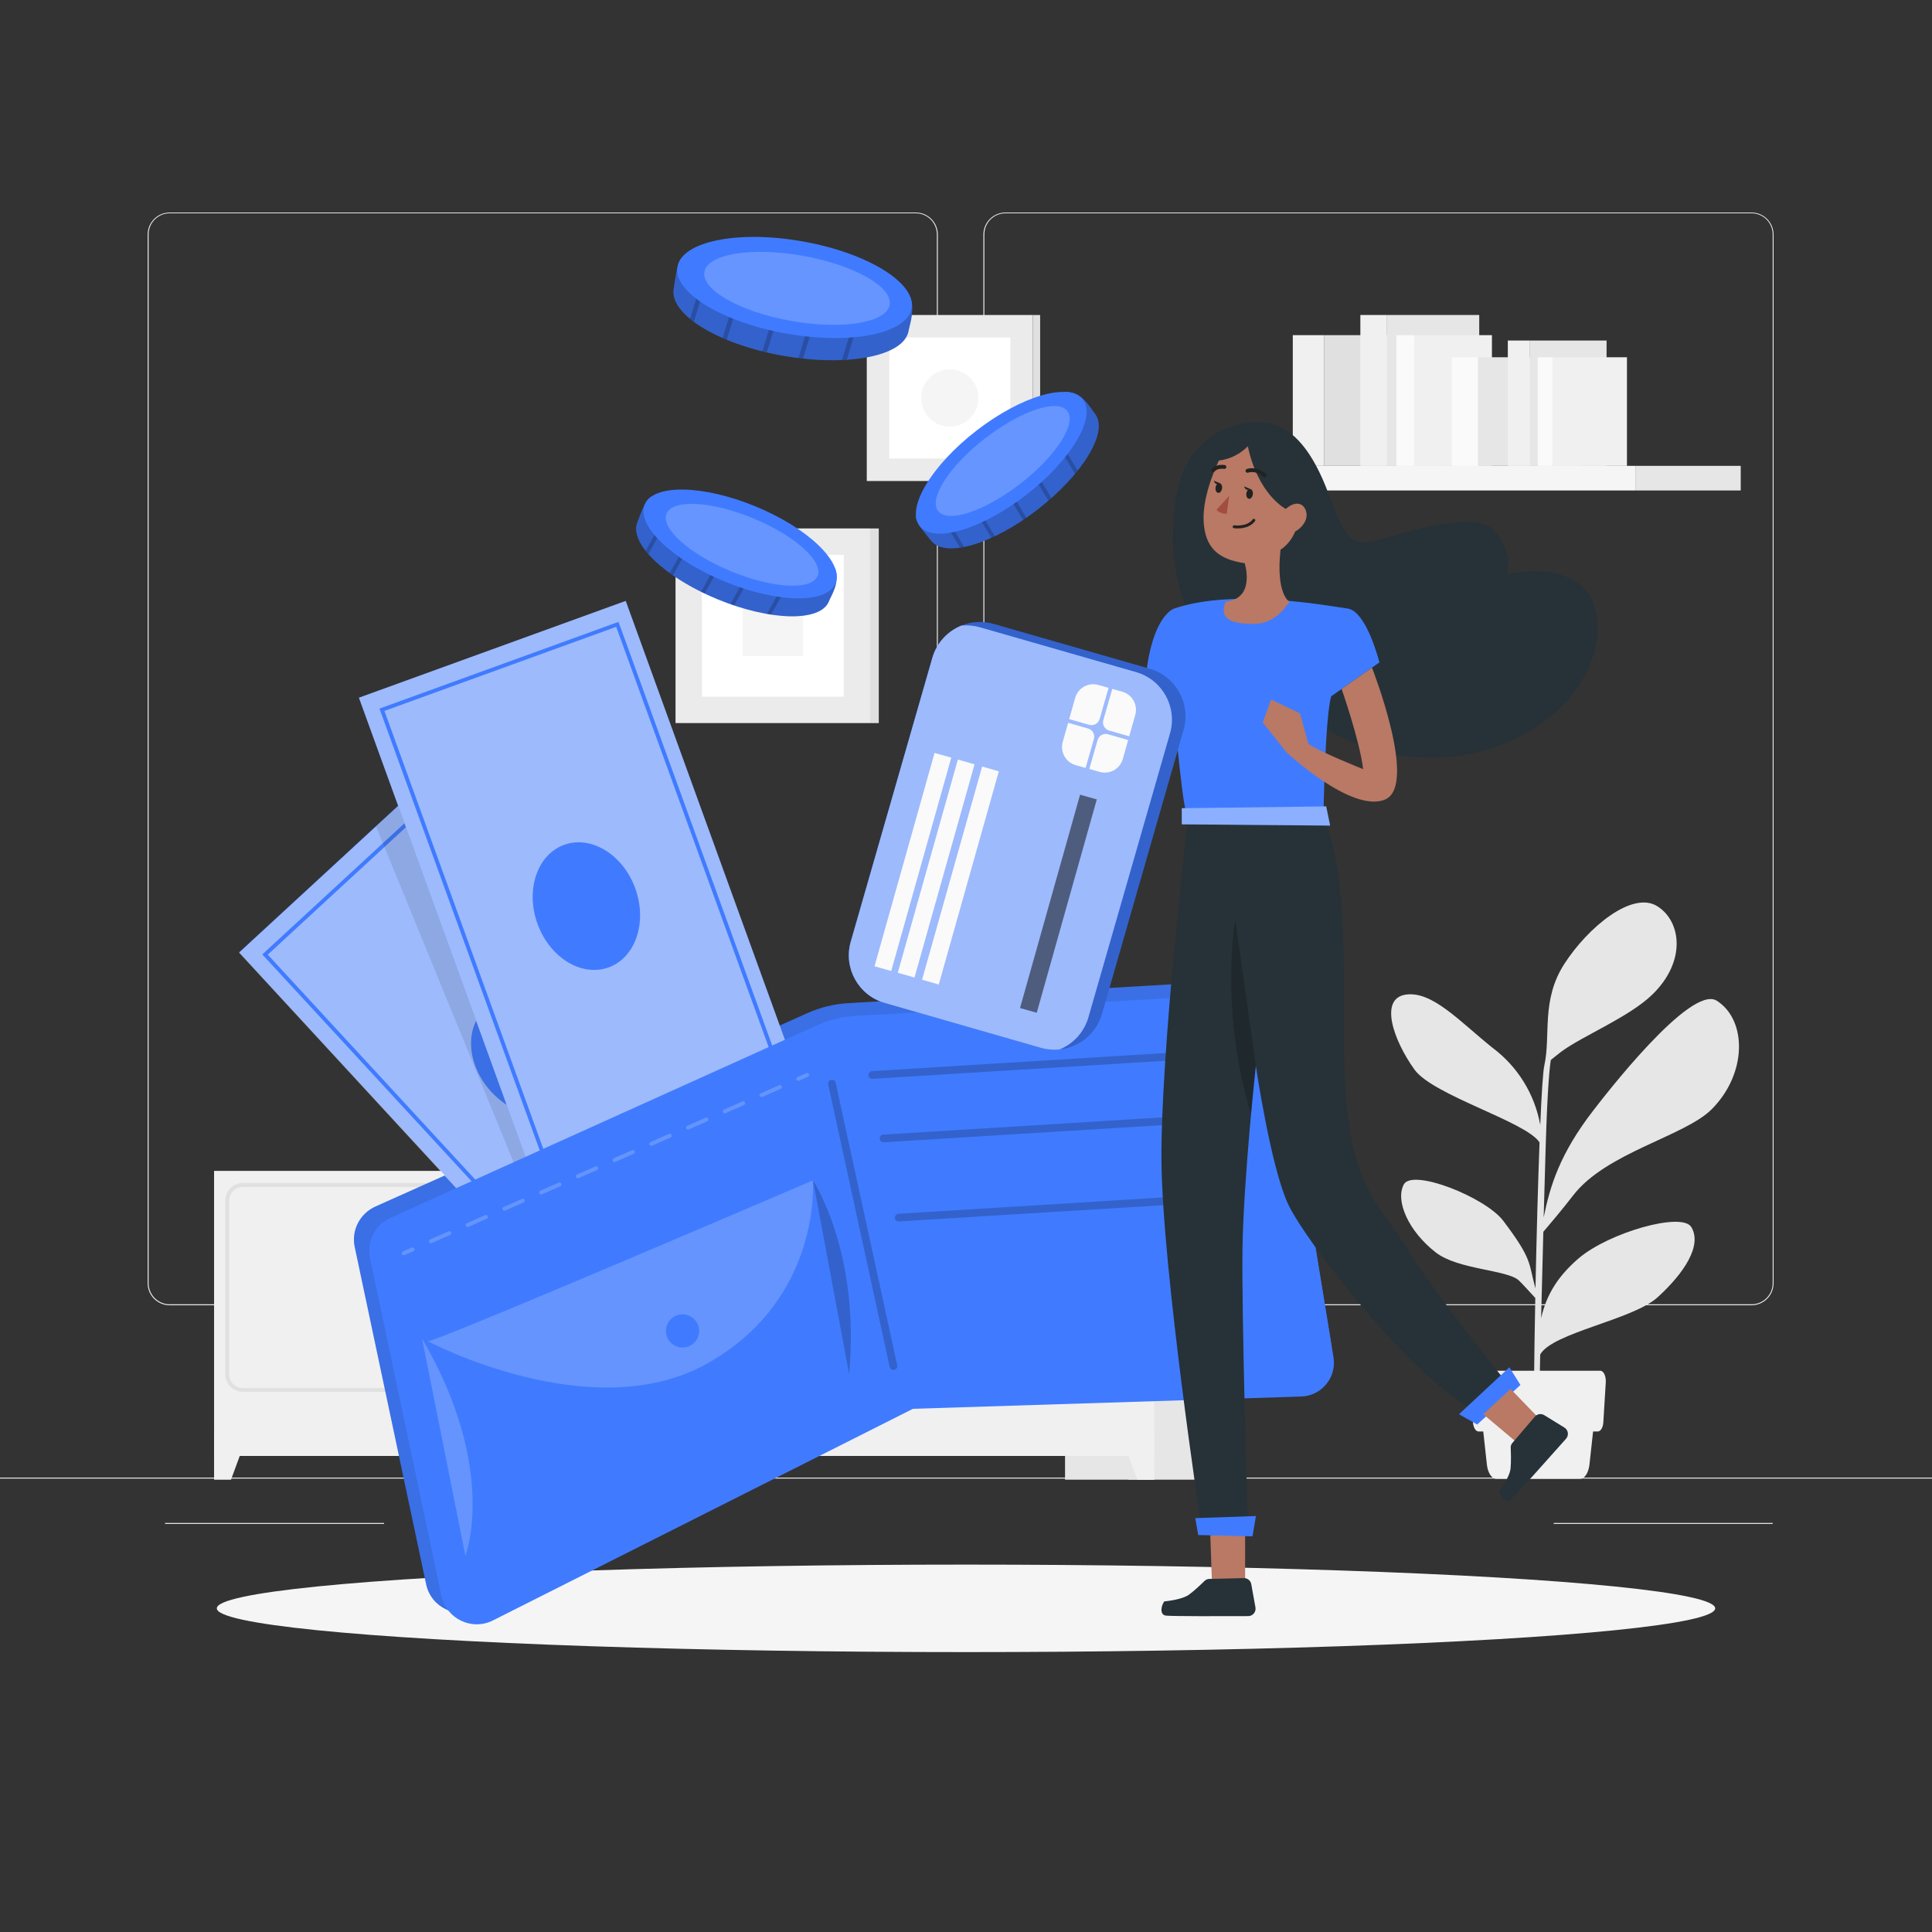
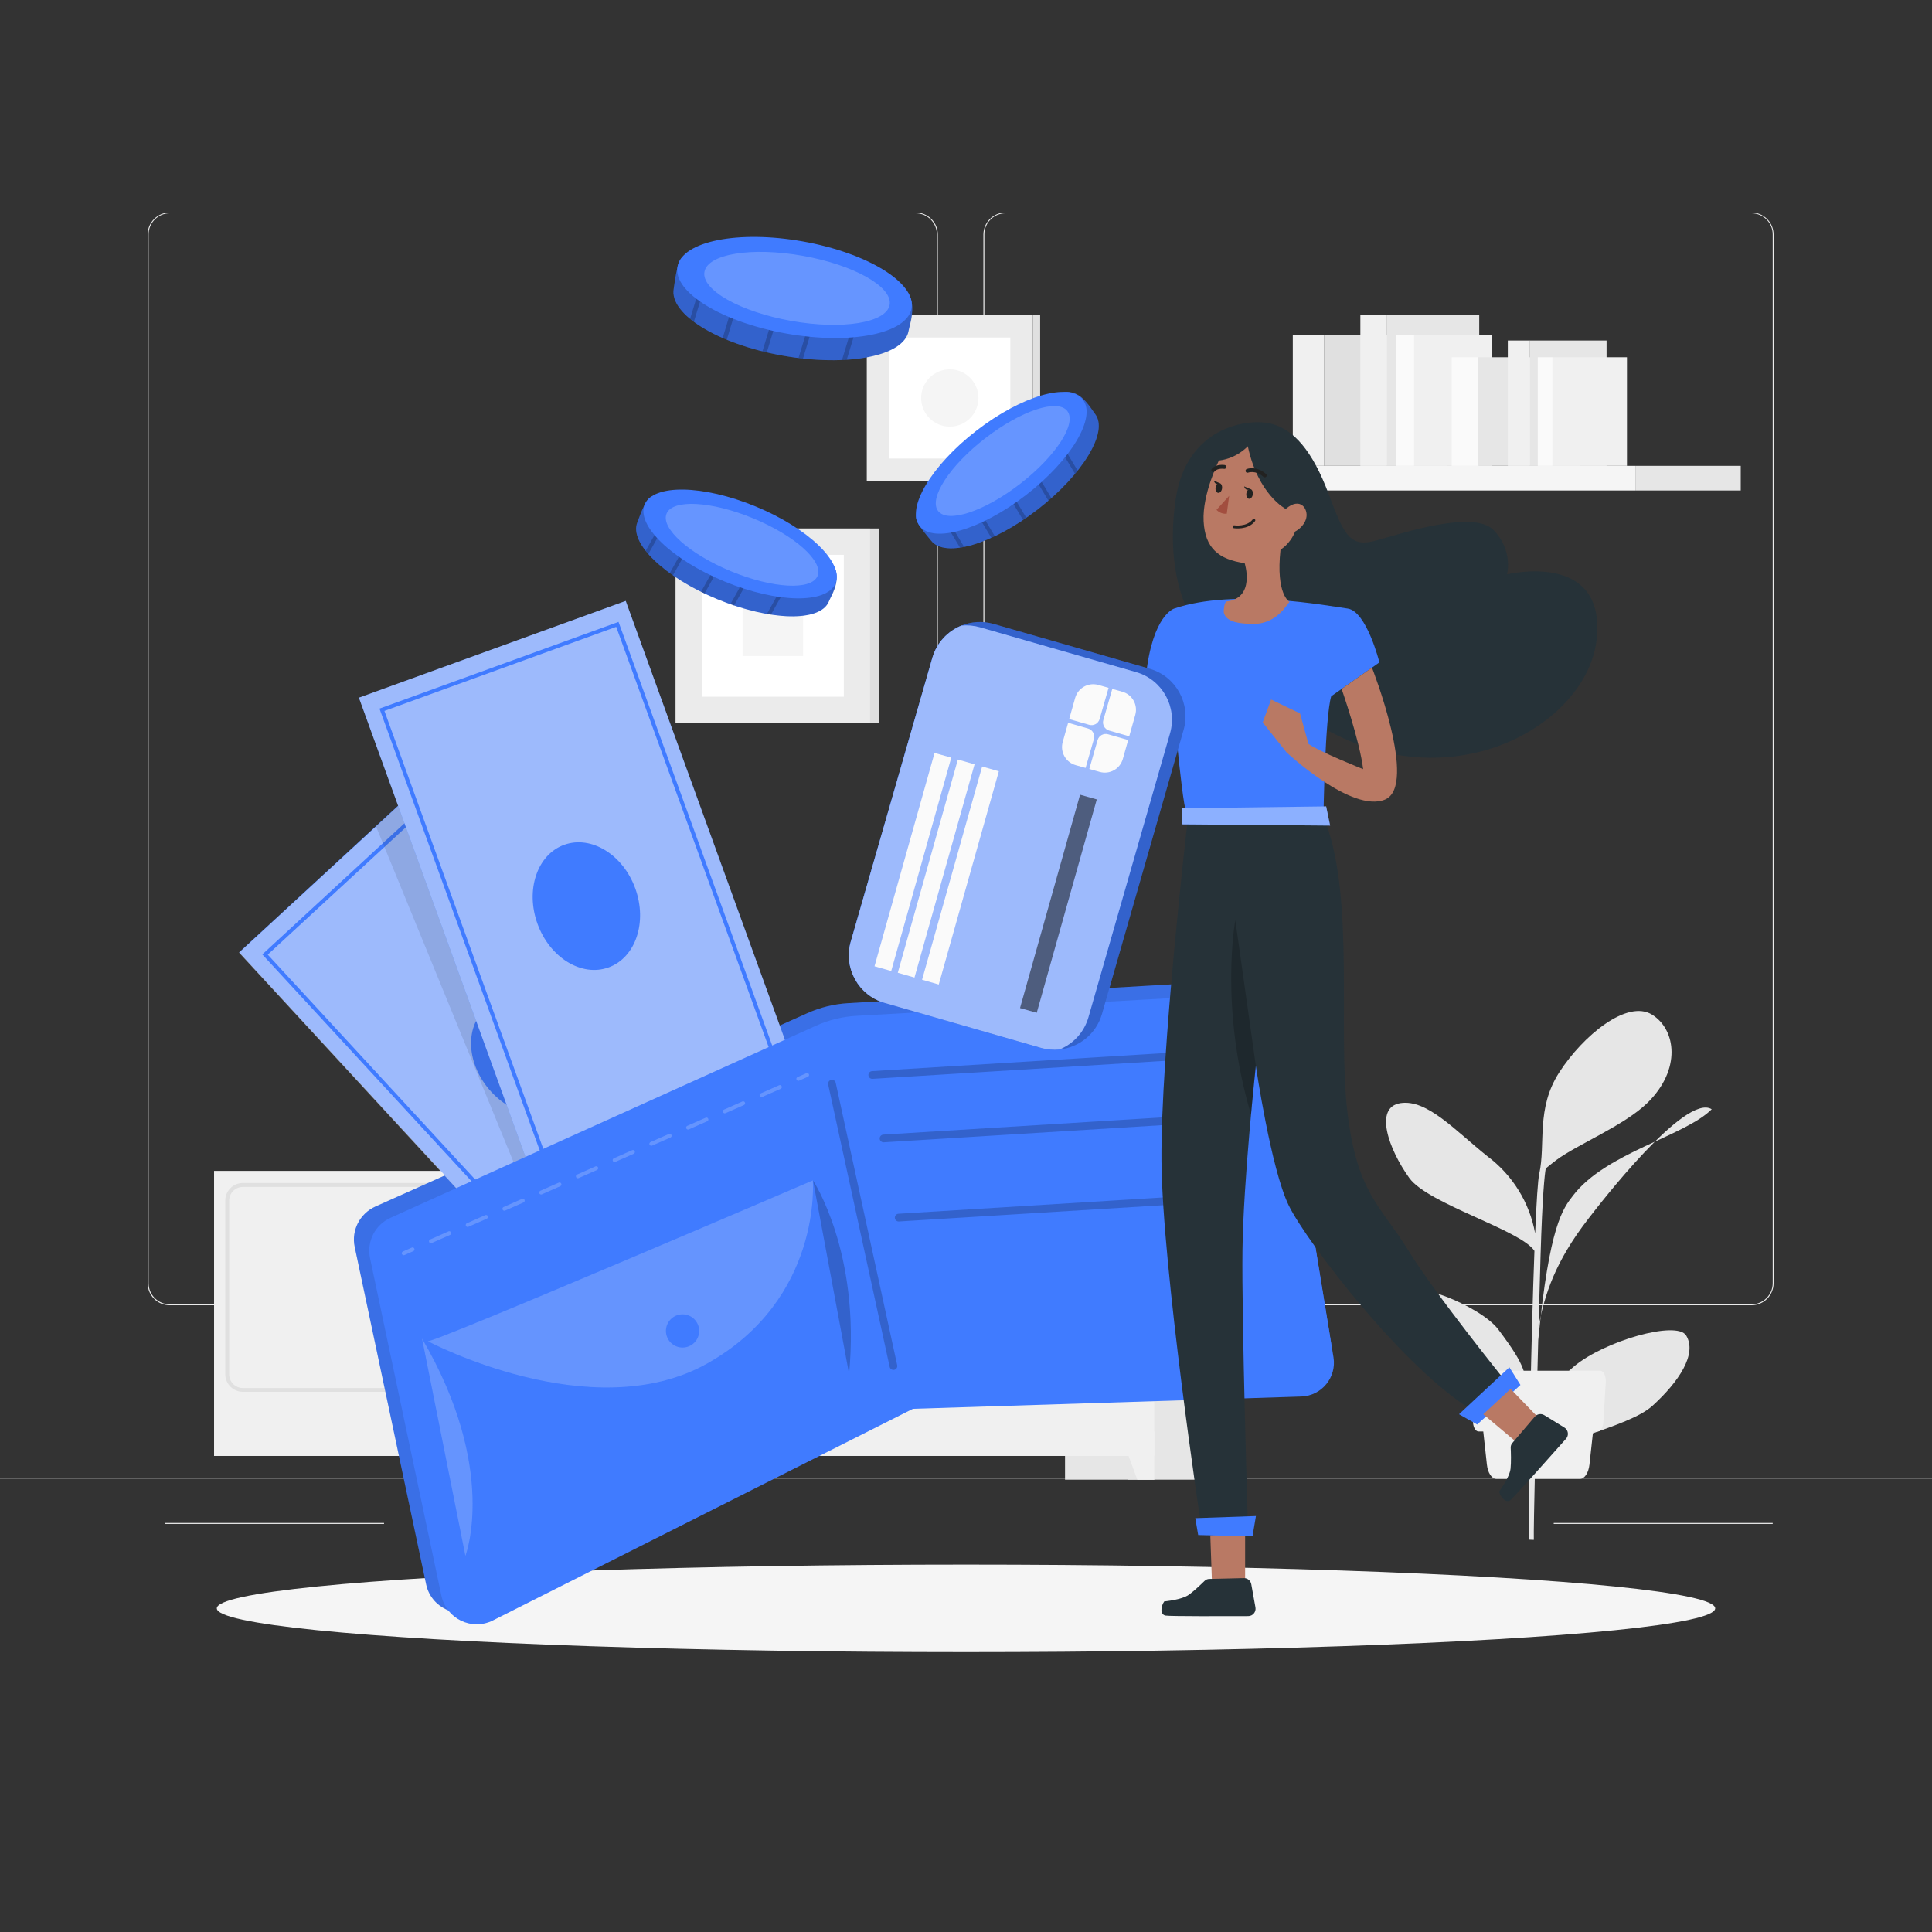
<svg xmlns="http://www.w3.org/2000/svg" version="1.1" x="0px" y="0px" viewBox="0 0 500 500" style="enable-background:new 0 0 500 500;" xml:space="preserve">
  <rect x="0" y="0" width="500" height="500" fill="#333333" stroke="none" />
  <g id="Background_Complete">
    <g>
      <rect y="382.4" style="fill:#EBEBEB;" width="500" height="0.25" />
      <rect x="150.04" y="388.78" style="fill:#EBEBEB;" width="23.18" height="0.25" />
      <rect x="402.1" y="394.14" style="fill:#EBEBEB;" width="56.67" height="0.25" />
      <rect x="42.72" y="394.14" style="fill:#EBEBEB;" width="56.67" height="0.25" />
      <path style="fill:#EBEBEB;" d="M237,337.8H43.91c-3.15-0.005-5.7-2.56-5.7-5.71V60.66c0.027-3.13,2.57-5.655,5.7-5.66H237    c3.153,0,5.71,2.556,5.71,5.71l0,0v271.38C242.71,335.243,240.153,337.8,237,337.8z M43.91,55.2    c-3.012,0.006-5.45,2.448-5.45,5.46v271.43c0,3.012,2.438,5.454,5.45,5.46H237c3.013-0.005,5.454-2.447,5.46-5.46V60.66    c-0.006-3.013-2.447-5.454-5.46-5.46H43.91z" />
      <path style="fill:#EBEBEB;" d="M453.31,337.8h-193.1c-3.151-0.005-5.704-2.559-5.71-5.71V60.66c0.033-3.132,2.578-5.655,5.71-5.66    h193.1c3.126,0.011,5.663,2.534,5.69,5.66v271.43C459,335.236,456.456,337.789,453.31,337.8z M260.21,55.2    c-3.013,0.006-5.454,2.447-5.46,5.46v271.43c0.005,3.013,2.447,5.454,5.46,5.46h193.1c3.013-0.005,5.454-2.447,5.46-5.46V60.66    c-0.005-3.013-2.447-5.454-5.46-5.46H260.21z" />
    </g>
    <g>
      <g>
        <rect x="291.98" y="303.026" style="fill:#E6E6E6;" width="23.091" height="79.914" />
        <rect x="275.63" y="303.026" style="fill:#E6E6E6;" width="23.091" height="79.914" />
        <polygon style="fill:#F0F0F0;" points="294.338,382.941 298.721,382.941 298.721,370.462 289.732,370.462    " />
        <rect x="159.563" y="303.026" style="fill:#E6E6E6;" width="23.091" height="79.914" />
        <rect x="178.825" y="303.026" style="fill:#F0F0F0;" width="119.896" height="73.772" />
        <path style="fill:#E0E0E0;" d="M291.257,360.2h-46.959c-2.52-0.005-4.562-2.047-4.568-4.568v-44.909     c0.005-2.52,2.047-4.562,4.568-4.568h46.95c2.521,0.005,4.562,2.047,4.568,4.568v44.909     C295.81,358.148,293.774,360.189,291.257,360.2z M244.298,307.176c-1.961,0-3.552,1.587-3.557,3.547v44.909     c-0.021,1.964,1.554,3.574,3.518,3.596c0.013,0,0.026,0,0.039,0h46.95c1.964,0.016,3.57-1.563,3.586-3.527     c0-0.023,0-0.046,0-0.068v-44.909c-0.005-1.961-1.596-3.547-3.557-3.547H244.298z" />
        <path style="fill:#E0E0E0;" d="M233.238,360.2h-46.95c-2.52-0.005-4.562-2.047-4.568-4.568v-44.909     c0.005-2.52,2.047-4.562,4.568-4.568h46.95c2.523,0,4.568,2.045,4.568,4.568v0v44.909     C237.806,358.155,235.761,360.2,233.238,360.2L233.238,360.2z M186.289,307.176c-1.959,0-3.547,1.588-3.547,3.547v44.909     c0,1.959,1.588,3.547,3.547,3.547h46.95c1.961,0,3.552-1.587,3.557-3.547v-44.909c-0.005-1.961-1.596-3.547-3.557-3.547H186.289z     " />
        <path style="fill:#FAFAFA;" d="M228.885,320.354c-2.437,0.005-4.416-1.966-4.422-4.402c-0.005-2.437,1.966-4.417,4.402-4.422     c2.437-0.005,4.416,1.966,4.422,4.402c0,0.007,0,0.013,0,0.019C233.282,318.381,231.314,320.349,228.885,320.354z" />
        <path style="fill:#FAFAFA;" d="M248.662,320.354c-2.437,0.016-4.425-1.946-4.441-4.383c-0.016-2.437,1.946-4.425,4.383-4.441     c2.437-0.016,4.425,1.946,4.441,4.383c0,0.023,0,0.045,0,0.068C253.029,318.393,251.074,320.344,248.662,320.354z" />
        <polygon style="fill:#F0F0F0;" points="183.208,382.941 178.825,382.941 178.825,370.462 187.815,370.462    " />
        <rect x="152.206" y="303.026" style="fill:#E6E6E6;" width="23.091" height="79.914" />
        <polygon style="fill:#F0F0F0;" points="170.914,382.941 175.297,382.941 175.297,370.462 166.308,370.462    " />
        <rect x="55.402" y="303.026" style="fill:#F0F0F0;" width="119.896" height="73.772" />
        <path style="fill:#E0E0E0;" d="M167.834,360.2h-46.959c-2.524,0-4.572-2.043-4.577-4.568v-44.909     c0.005-2.524,2.053-4.568,4.577-4.568h46.95c2.52,0.005,4.562,2.047,4.568,4.568v44.909     C172.386,358.148,170.35,360.189,167.834,360.2z M120.874,307.176c-1.961,0-3.552,1.587-3.557,3.547v44.909     c-0.021,1.964,1.554,3.574,3.518,3.596c0.013,0,0.026,0,0.039,0h46.95c1.964,0.016,3.57-1.563,3.586-3.527     c0-0.023,0-0.046,0-0.068v-44.909c-0.005-1.957-1.59-3.542-3.547-3.547H120.874z" />
        <path style="fill:#E0E0E0;" d="M109.815,360.2h-46.95c-2.523,0-4.568-2.045-4.568-4.568l0,0v-44.909     c0-2.523,2.045-4.568,4.568-4.568l0,0h46.95c2.52,0.005,4.562,2.047,4.568,4.568v44.909     C114.377,358.152,112.335,360.194,109.815,360.2z M62.865,307.176c-1.961,0-3.552,1.587-3.557,3.547v44.909     c-0.021,1.964,1.554,3.574,3.518,3.596c0.013,0,0.026,0,0.039,0h46.95c1.961,0,3.552-1.587,3.557-3.547v-44.957     c-0.005-1.961-1.596-3.547-3.557-3.547H62.865z" />
        <path style="fill:#FAFAFA;" d="M105.461,320.354c-2.437,0.005-4.416-1.966-4.422-4.402c-0.005-2.437,1.966-4.417,4.402-4.422     c2.437-0.005,4.416,1.966,4.422,4.402c0,0.007,0,0.013,0,0.019C109.863,318.383,107.892,320.354,105.461,320.354z" />
        <path style="fill:#FAFAFA;" d="M125.238,320.354c-2.437,0.016-4.425-1.946-4.441-4.383c-0.016-2.437,1.946-4.425,4.383-4.441     c2.437-0.016,4.425,1.946,4.441,4.383c0,0.023,0,0.045,0,0.068C129.605,318.393,127.65,320.344,125.238,320.354z" />
-         <polygon style="fill:#F0F0F0;" points="59.785,382.941 55.402,382.941 55.402,370.462 64.381,370.462    " />
      </g>
      <g>
        <rect x="224.321" y="81.52" style="fill:#EBEBEB;" width="42.964" height="42.964" />
        <rect x="267.286" y="81.527" style="fill:#E0E0E0;" width="1.904" height="42.965" />
        <rect x="230.147" y="87.345" style="fill:#FFFFFF;" width="31.321" height="31.321" />
        <path style="fill:#F5F5F5;" d="M251.047,108.244L251.047,108.244c-2.895,2.895-7.588,2.895-10.483,0v0     c-2.895-2.895-2.895-7.588,0-10.483l0,0c2.895-2.895,7.588-2.895,10.483,0v0C253.941,100.656,253.941,105.35,251.047,108.244z" />
        <g>
          <rect x="174.826" y="136.758" style="fill:#EBEBEB;" width="50.372" height="50.372" />
          <rect x="225.198" y="136.766" style="fill:#E0E0E0;" width="2.232" height="50.372" />
          <rect x="181.656" y="143.588" style="fill:#FFFFFF;" width="36.721" height="36.721" />
          <rect x="192.181" y="154.114" style="fill:#F5F5F5;" width="15.66" height="15.66" />
        </g>
      </g>
      <g>
        <rect x="423.227" y="120.563" style="fill:#E6E6E6;" width="27.271" height="6.373" />
        <rect x="310.349" y="120.563" style="fill:#F5F5F5;" width="112.878" height="6.373" />
        <rect x="342.714" y="86.737" style="fill:#E0E0E0;" width="31.777" height="33.827" />
        <rect x="334.575" y="86.737" style="fill:#F0F0F0;" width="8.14" height="33.827" />
        <rect x="358.953" y="81.52" style="fill:#E6E6E6;" width="23.87" height="39.043" />
        <rect x="352.062" y="81.52" style="fill:#F0F0F0;" width="6.901" height="39.043" />
        <rect x="365.986" y="86.737" style="fill:#F0F0F0;" width="20.125" height="33.827" />
        <rect x="361.388" y="86.737" style="fill:#FAFAFA;" width="4.598" height="33.827" />
        <rect x="382.458" y="92.461" style="fill:#E6E6E6;" width="26.398" height="28.103" />
        <rect x="375.699" y="92.461" style="fill:#FAFAFA;" width="6.759" height="28.103" />
        <rect x="395.946" y="88.127" style="fill:#E6E6E6;" width="19.831" height="32.436" />
        <rect x="390.222" y="88.127" style="fill:#F0F0F0;" width="5.734" height="32.436" />
        <rect x="401.792" y="92.461" style="fill:#F0F0F0;" width="19.263" height="28.103" />
        <rect x="397.966" y="92.461" style="fill:#FAFAFA;" width="3.816" height="28.103" />
      </g>
      <g>
-         <path style="fill:#E6E6E6;" d="M407.091,309.423c8.542-11.166,28.873-15.316,35.9-22.352c9.203-9.233,9.155-23.081,1.322-28.077     c-6.803-4.344-29.359,25.025-31.896,28.3c-8.746,11.283-11.273,19.66-12.916,27.766c0.185-6.89,0.369-13.227,0.515-18.105     c0.476-15.938,1.069-21.06,1.341-22.634c0.972-0.777,2.06-1.672,2.702-2.148c5.462-4.072,17.561-8.921,23.616-14.83     c8.834-8.64,7.405-18.98,1.205-22.828c-6.473-4.023-17.93,5.491-24.014,14.918c-6.084,9.427-3.479,18.465-5.18,26.24     c-0.36,1.536-0.729,7.367-1.069,15.462c-1.438-7.972-5.845-15.102-12.333-19.952c-8.377-6.686-15.608-14.82-22.508-13.771     c-6.9,1.05-3.149,11.817,2.274,19.378c4.859,6.735,28.854,13.45,32.382,18.863c-0.418,10.962-0.787,24.85-1.05,37.785     c-1.895-6.676-0.593-7.24-8.338-17.493c-4.607-6.084-23.499-13.606-25.744-9.407c-2.245,4.198,1.166,12.08,8.299,17.61     c5.753,4.461,18.465,4.451,21.468,7.221c0.69,0.641,2.964,3.12,4.266,4.548c-0.311,15.783-0.447,29.719-0.292,34.471l1.234,0.049     c-0.058-1.224,0.087-9.252,0.33-19.884c3.1-5.656,23.965-8.96,30.409-14.84c6.745-6.152,11.584-13.334,8.698-18.144     c-2.41-4.014-21.38,1.438-29.155,8.086c-5.141,4.422-8.28,9.145-9.718,15.491c0.175-7.24,0.379-15.015,0.573-22.352     C400.958,316.984,404.525,312.767,407.091,309.423z" />
+         <path style="fill:#E6E6E6;" d="M407.091,309.423c8.542-11.166,28.873-15.316,35.9-22.352c-6.803-4.344-29.359,25.025-31.896,28.3c-8.746,11.283-11.273,19.66-12.916,27.766c0.185-6.89,0.369-13.227,0.515-18.105     c0.476-15.938,1.069-21.06,1.341-22.634c0.972-0.777,2.06-1.672,2.702-2.148c5.462-4.072,17.561-8.921,23.616-14.83     c8.834-8.64,7.405-18.98,1.205-22.828c-6.473-4.023-17.93,5.491-24.014,14.918c-6.084,9.427-3.479,18.465-5.18,26.24     c-0.36,1.536-0.729,7.367-1.069,15.462c-1.438-7.972-5.845-15.102-12.333-19.952c-8.377-6.686-15.608-14.82-22.508-13.771     c-6.9,1.05-3.149,11.817,2.274,19.378c4.859,6.735,28.854,13.45,32.382,18.863c-0.418,10.962-0.787,24.85-1.05,37.785     c-1.895-6.676-0.593-7.24-8.338-17.493c-4.607-6.084-23.499-13.606-25.744-9.407c-2.245,4.198,1.166,12.08,8.299,17.61     c5.753,4.461,18.465,4.451,21.468,7.221c0.69,0.641,2.964,3.12,4.266,4.548c-0.311,15.783-0.447,29.719-0.292,34.471l1.234,0.049     c-0.058-1.224,0.087-9.252,0.33-19.884c3.1-5.656,23.965-8.96,30.409-14.84c6.745-6.152,11.584-13.334,8.698-18.144     c-2.41-4.014-21.38,1.438-29.155,8.086c-5.141,4.422-8.28,9.145-9.718,15.491c0.175-7.24,0.379-15.015,0.573-22.352     C400.958,316.984,404.525,312.767,407.091,309.423z" />
        <path style="fill:#F0F0F0;" d="M408.908,382.729h-21.662c-1.186,0-2.206-1.535-2.439-3.683l-1.535-14.014h29.612l-1.536,14.014     C411.104,381.194,410.094,382.729,408.908,382.729z" />
        <path style="fill:#F0F0F0;" d="M413.505,370.465h-30.856c-0.739,0-1.361-1.02-1.438-2.381l-0.632-10.36     c-0.097-1.594,0.573-2.983,1.438-2.983h32.119c0.865,0,1.535,1.39,1.438,2.983l-0.632,10.36     C414.865,369.444,414.243,370.465,413.505,370.465z" />
      </g>
      <line style="fill:#EBEBEB;" x1="48.544" y1="394.14" x2="103.618" y2="394.14" />
    </g>
    <g id="Shadow--inject-62">
      <ellipse id="path--inject-62" style="fill:#F5F5F5;" cx="250" cy="416.24" rx="193.89" ry="11.32" />
    </g>
  </g>
  <g id="Background_Simple" style="display:none;">
    <path style="display:inline;fill:#407BFF;" d="M183.88,211.87c54.38-26.4,166.7-145.92,216.65-50.58   c41.8,79.78-50.65,154.62-106,182c-72,35.63-177.83,21.56-234.8-45.79c-24.5-29-33.34-70,9.4-77.63c14.42-2.58,38.9,6.82,55.2,6   C145.22,224.82,165.68,220.7,183.88,211.87z" />
    <path style="display:inline;opacity:0.9;fill:#FFFFFF;enable-background:new    ;" d="M183.88,211.87   c54.38-26.4,166.7-145.92,216.65-50.58c41.8,79.78-50.65,154.62-106,182c-72,35.63-177.83,21.56-234.8-45.79   c-24.5-29-33.34-70,9.4-77.63c14.42-2.58,38.9,6.82,55.2,6C145.22,224.82,165.68,220.7,183.88,211.87z" />
  </g>
  <g id="Coin">
    <g>
      <g>
        <path style="fill:#407BFF;" d="M214.492,155.682c-2.214,5.367-15.22,5.007-28.856-0.618     c-13.636-5.625-22.896-14.536-20.682-19.902c0.513-1.244,1.944-5.889,3.478-6.536c5.082-2.143,14.746,2.683,25.221,7.004     c9.75,4.022,20.893,6.607,22.624,11.904C217.325,150.746,215.123,154.153,214.492,155.682z" />
        <path style="opacity:0.2;" d="M216.28,147.533c0.828,4.211-0.996,6.227-1.789,8.148c-0.815,1.981-3.096,3.178-6.328,3.623     c-0.389,0.064-0.798,0.103-1.218,0.135c-2.167,0.161-4.68,0.035-7.416-0.387c-0.351-0.043-0.698-0.109-1.055-0.171     c-2.676-0.462-5.536-1.201-8.487-2.183c-0.319-0.106-0.641-0.222-0.962-0.338c-1.117-0.393-2.256-0.82-3.389-1.292     c-1.129-0.462-2.227-0.956-3.299-1.469c-0.309-0.141-0.612-0.295-0.911-0.439c-2.686-1.332-5.125-2.776-7.273-4.263     c-0.283-0.191-0.548-0.389-0.819-0.574c-2.235-1.627-4.119-3.305-5.539-4.945c-0.248-0.277-0.474-0.55-0.691-0.826     c-2.153-2.727-3-5.322-2.149-7.388c0.552-1.337,1.759-5.887,3.471-6.541c1.715-0.644,3.922-0.555,6.477-0.011     c0.329,0.072,0.669,0.15,1.014,0.237c5.046,1.277,11.299,4.127,17.731,6.781c7.586,3.13,16.557,6.376,20.948,10.128     c0.274,0.226,0.519,0.462,0.755,0.7C215.709,146.815,216.013,147.168,216.28,147.533z" />
        <g style="opacity:0.2;">
          <path d="M176.38,128.014l-0.464,0.835l-8.121,14.529c-0.248-0.277-0.474-0.55-0.691-0.826l7.798-13.939l0.604-1.081      L176.38,128.014z" />
        </g>
        <g style="opacity:0.2;">
          <path d="M182.52,133.931l-8.367,14.967c-0.283-0.191-0.548-0.389-0.819-0.574l8.32-14.888L182.52,133.931z" />
        </g>
        <g style="opacity:0.2;">
          <path d="M197.909,142.528l-7.923,14.169c-0.319-0.106-0.641-0.222-0.962-0.338l8.009-14.324L197.909,142.528z" />
        </g>
        <g style="opacity:0.2;">
          <path d="M190.755,138.532l-8.419,15.068c-0.309-0.141-0.612-0.295-0.911-0.439l8.454-15.121L190.755,138.532z" />
        </g>
        <g style="opacity:0.2;">
          <path d="M207.24,145.267l-7.712,13.785c-0.351-0.043-0.698-0.109-1.055-0.171l7.891-14.106L207.24,145.267z" />
        </g>
        <path style="fill:#407BFF;" d="M216.22,150.962c-2.214,5.367-15.063,5.157-28.699-0.468s-22.896-14.535-20.683-19.902     c2.214-5.367,15.063-5.157,28.699,0.468C209.173,136.686,218.433,145.596,216.22,150.962z" />
        <path style="opacity:0.2;fill:#FFFFFF;" d="M211.584,149.05c-1.564,3.792-11.58,3.257-22.372-1.195     c-10.792-4.452-18.272-11.134-16.708-14.926c1.564-3.792,11.58-3.257,22.372,1.195     C205.668,138.576,213.148,145.258,211.584,149.05z" />
      </g>
      <g>
        <path style="fill:#407BFF;" d="M283.413,107.144c3.555,4.59-3.227,15.694-14.889,24.726     c-11.662,9.032-23.998,12.633-27.553,8.044c-0.824-1.064-4.142-4.616-3.94-6.268c0.669-5.475,9.662-11.458,18.621-18.396     c8.339-6.458,16.124-14.839,21.58-13.706C280.54,102.231,282.4,105.836,283.413,107.144z" />
        <path style="opacity:0.2;" d="M277.232,101.539c4.065,1.376,4.906,3.962,6.178,5.605c1.313,1.693,1.217,4.267-0.004,7.292     c-0.138,0.37-0.308,0.743-0.489,1.124c-0.939,1.96-2.298,4.078-4.025,6.242c-0.212,0.283-0.442,0.552-0.673,0.83     c-1.732,2.091-3.795,4.206-6.116,6.277c-0.251,0.224-0.511,0.445-0.772,0.667c-0.896,0.774-1.834,1.549-2.806,2.297     c-0.963,0.75-1.937,1.456-2.915,2.131c-0.276,0.198-0.56,0.384-0.834,0.572c-2.492,1.668-4.958,3.065-7.316,4.189     c-0.307,0.151-0.61,0.282-0.905,0.425c-2.523,1.13-4.916,1.93-7.045,2.345c-0.363,0.078-0.713,0.138-1.06,0.188     c-3.436,0.511-6.109-0.044-7.478-1.81c-0.886-1.144-4.232-4.455-3.948-6.265c0.294-1.808,1.469-3.678,3.212-5.624     c0.225-0.249,0.463-0.507,0.71-0.762c3.617-3.742,9.2-7.75,14.702-12.009c6.488-5.025,13.766-11.192,19.206-13.136     c0.332-0.125,0.659-0.221,0.983-0.306C276.325,101.678,276.783,101.589,277.232,101.539z" />
        <g style="opacity:0.2;">
          <path d="M240.453,126.445l0.494,0.818l8.564,14.272c-0.363,0.078-0.713,0.138-1.06,0.188l-8.214-13.698l-0.637-1.062      L240.453,126.445z" />
        </g>
        <g style="opacity:0.2;">
          <path d="M248.64,124.061l8.822,14.703c-0.307,0.151-0.61,0.282-0.905,0.425l-8.778-14.623L248.64,124.061z" />
        </g>
        <g style="opacity:0.2;">
          <path d="M263.753,114.987l8.351,13.921c-0.251,0.224-0.511,0.445-0.772,0.667l-8.442-14.073L263.753,114.987z" />
        </g>
        <g style="opacity:0.2;">
          <path d="M256.727,119.206l8.884,14.798c-0.276,0.198-0.56,0.384-0.834,0.572l-8.913-14.855L256.727,119.206z" />
        </g>
        <g style="opacity:0.2;">
          <path d="M270.77,108.255l8.123,13.547c-0.212,0.283-0.442,0.552-0.673,0.83l-8.313-13.862L270.77,108.255z" />
        </g>
        <ellipse transform="matrix(0.791 -0.612 0.612 0.791 -19.021 183.677)" style="fill:#407BFF;" cx="259.061" cy="119.651" rx="26.709" ry="10.511" />
        <path style="opacity:0.2;fill:#FFFFFF;" d="M276.213,106.368c2.511,3.243-2.935,11.666-12.164,18.814     c-9.229,7.148-18.747,10.313-21.259,7.07c-2.511-3.243,2.934-11.666,12.164-18.814     C264.184,106.29,273.701,103.125,276.213,106.368z" />
      </g>
      <g>
        <path style="fill:#407BFF;" d="M235.135,85.64c-1.171,6.581-15.892,9.373-32.616,6.397c-16.723-2.977-29.331-10.725-28.16-17.307     c0.272-1.526,0.74-7.104,2.306-8.208c5.19-3.66,17.249-0.605,30.095,1.681c11.957,2.128,25.129,2.298,28.377,7.832     C237.109,79.39,235.469,83.764,235.135,85.64z" />
        <path style="opacity:0.2;" d="M235.144,76.032c1.966,4.534,0.41,7.25-0.01,9.606c-0.43,2.429-2.702,4.336-6.228,5.631     c-0.422,0.168-0.872,0.312-1.337,0.451c-2.399,0.713-5.257,1.189-8.439,1.387c-0.405,0.038-0.812,0.049-1.229,0.067     c-3.124,0.138-6.523,0.01-10.085-0.37c-0.385-0.041-0.775-0.092-1.166-0.144c-1.353-0.167-2.74-0.368-4.129-0.621     c-1.384-0.243-2.74-0.528-4.072-0.841c-0.382-0.083-0.761-0.181-1.133-0.27c-3.349-0.838-6.448-1.864-9.23-3.009     c-0.366-0.146-0.712-0.303-1.062-0.445c-2.915-1.28-5.446-2.705-7.446-4.202c-0.347-0.25-0.669-0.502-0.98-0.76     c-3.092-2.538-4.683-5.249-4.234-7.783c0.292-1.64,0.533-7.055,2.298-8.211c1.771-1.146,4.275-1.588,7.283-1.604     c0.387,0,0.79,0.004,1.199,0.017c5.99,0.197,13.726,1.865,21.614,3.271c9.304,1.656,20.194,3.103,26.056,6.245     c0.364,0.187,0.697,0.392,1.021,0.603C234.325,75.365,234.754,75.687,235.144,76.032z" />
        <g style="opacity:0.2;">
          <path d="M185.459,63.88l-0.316,1.053l-5.566,18.341c-0.347-0.25-0.669-0.502-0.98-0.76l5.347-17.598l0.414-1.365L185.459,63.88z      " />
        </g>
        <g style="opacity:0.2;">
          <path d="M193.82,69.027l-5.735,18.894c-0.366-0.146-0.712-0.303-1.062-0.445l5.701-18.794L193.82,69.027z" />
        </g>
        <g style="opacity:0.2;">
          <path d="M213.246,74.917l-5.431,17.888c-0.385-0.041-0.775-0.092-1.166-0.144l5.49-18.083L213.246,74.917z" />
        </g>
        <g style="opacity:0.2;">
          <path d="M204.216,72.179l-5.768,19.02c-0.382-0.083-0.761-0.181-1.133-0.27l5.794-19.089L204.216,72.179z" />
        </g>
        <g style="opacity:0.2;">
          <path d="M224.417,75.705l-5.288,17.403c-0.405,0.038-0.812,0.049-1.229,0.067l5.411-17.809L224.417,75.705z" />
        </g>
        <ellipse transform="matrix(0.175 -0.985 0.985 0.175 96.241 263.914)" style="fill:#407BFF;" cx="205.638" cy="74.515" rx="12.104" ry="30.757" />
        <path style="opacity:0.2;fill:#FFFFFF;" d="M230.234,78.893c-0.828,4.65-12.227,6.51-25.462,4.154     c-13.235-2.356-23.292-8.035-22.465-12.685s12.227-6.51,25.462-4.155C221.004,68.564,231.062,74.243,230.234,78.893z" />
      </g>
    </g>
  </g>
  <g id="Wallet">
    <g>
      <g>
        <path style="fill:#407BFF;" d="M322.44,253.628l-102.908,5.987c-3.648,0.212-7.229,1.086-10.563,2.579L97.187,312.232     c-4.058,1.816-6.302,6.169-5.393,10.461l18.494,87.341c1.269,5.993,7.95,9.148,13.503,6.375l110.33-55.078l101.874-3.444     c5.352-0.181,9.346-4.966,8.497-10.179l-13.636-83.639C330.152,259.749,326.875,253.497,322.44,253.628z" />
        <path style="opacity:0.1;" d="M322.44,253.628l-102.908,5.987c-3.648,0.212-7.229,1.086-10.563,2.579L97.187,312.232     c-4.058,1.816-6.302,6.169-5.393,10.461l18.494,87.341c1.269,5.993,7.95,9.148,13.503,6.375l110.33-55.078l101.874-3.444     c5.352-0.181,9.346-4.966,8.497-10.179l-13.636-83.639C330.152,259.749,326.875,253.497,322.44,253.628z" />
      </g>
      <g>
        <g>
          <g>
            <rect x="100.6" y="202.728" transform="matrix(0.735 -0.678 0.678 0.735 -149.503 165.66)" style="fill:#407BFF;" width="73.45" height="142.987" />
            <polygon style="opacity:0.5;fill:#FAFAFA;" points="212.78,301.903 158.773,351.68 61.869,246.548 97.31,213.878        115.876,196.762 118.972,200.118      " />
          </g>
          <rect x="105.316" y="207.452" transform="matrix(0.735 -0.678 0.678 0.735 -149.47 165.958)" style="fill:none;stroke:#407BFF;stroke-miterlimit:10;" width="64.814" height="133.754" />
          <ellipse transform="matrix(0.735 -0.678 0.678 0.735 -149.133 165.267)" style="fill:#407BFF;" cx="137.005" cy="273.55" rx="13.456" ry="16.875" />
        </g>
        <polygon style="opacity:0.1;" points="158.197,309.015 139.007,315.644 97.31,213.878 115.876,196.762 118.972,200.118    " />
        <g>
          <g>
            <rect x="115.047" y="163.807" transform="matrix(0.94 -0.341 0.341 0.94 -71.111 65.818)" style="fill:#407BFF;" width="73.45" height="142.987" />
            <rect x="115.047" y="163.807" transform="matrix(0.94 -0.341 0.341 0.94 -71.111 65.818)" style="opacity:0.5;fill:#FAFAFA;" width="73.45" height="142.987" />
          </g>
          <rect x="119.69" y="168.676" transform="matrix(0.94 -0.341 0.341 0.94 -71.178 65.945)" style="fill:none;stroke:#407BFF;stroke-miterlimit:10;" width="64.814" height="133.754" />
          <ellipse transform="matrix(0.94 -0.341 0.341 0.94 -70.86 65.762)" style="fill:#407BFF;" cx="151.736" cy="234.557" rx="13.456" ry="16.875" />
        </g>
      </g>
      <path style="fill:#407BFF;" d="M323.111,257.179l-101.5,5.718c-3.598,0.203-7.129,1.067-10.413,2.55l-110.139,49.724    c-3.998,1.805-6.201,6.15-5.293,10.442l18.47,87.346c1.268,5.994,7.866,9.164,13.337,6.407L236.266,364.6l100.487-3.178    c5.279-0.167,9.207-4.94,8.355-10.152l-13.668-83.633C330.735,263.317,327.486,257.059,323.111,257.179z" />
      <line style="opacity:0.2;fill:none;stroke:#000000;stroke-width:2;stroke-linecap:round;stroke-linejoin:round;stroke-miterlimit:10;" x1="225.74" y1="278.203" x2="312.826" y2="272.836" />
      <line style="opacity:0.2;fill:none;stroke:#000000;stroke-width:2;stroke-linecap:round;stroke-linejoin:round;stroke-miterlimit:10;" x1="215.307" y1="280.453" x2="231.221" y2="353.533" />
      <g>
        <path style="opacity:0.2;fill:#FAFAFA;" d="M109.23,346.429l11.219,56.216C120.449,402.645,129.05,380.338,109.23,346.429z" />
        <path style="opacity:0.2;fill:#FAFAFA;" d="M110.702,347.09c0.385,1.025,99.654-41.597,99.654-41.597s2.512,30.639-27.362,47.396     C153.12,369.645,110.702,347.09,110.702,347.09z" />
        <circle style="fill:#407BFF;" cx="176.642" cy="344.447" r="4.3" />
        <path style="opacity:0.2;" d="M210.408,305.493c0,0,12.312,18.523,9.334,50.09" />
      </g>
      <g style="opacity:0.2;">
        <g>
          <line style="fill:none;stroke:#FAFAFA;stroke-linecap:round;stroke-linejoin:round;" x1="104.48" y1="324.35" x2="106.767" y2="323.339" />
          <line style="fill:none;stroke:#FAFAFA;stroke-linecap:round;stroke-linejoin:round;stroke-dasharray:5.197,5.197;" x1="111.521" y1="321.238" x2="204.221" y2="280.264" />
          <line style="fill:none;stroke:#FAFAFA;stroke-linecap:round;stroke-linejoin:round;" x1="206.598" y1="279.213" x2="208.884" y2="278.203" />
        </g>
      </g>
      <g>
        <line style="opacity:0.2;fill:none;stroke:#000000;stroke-width:2;stroke-linecap:round;stroke-linejoin:round;stroke-miterlimit:10;" x1="228.661" y1="294.629" x2="315.747" y2="289.262" />
        <line style="opacity:0.2;fill:none;stroke:#000000;stroke-width:2;stroke-linecap:round;stroke-linejoin:round;stroke-miterlimit:10;" x1="232.58" y1="315.116" x2="319.666" y2="309.75" />
      </g>
    </g>
  </g>
  <g id="Character">
    <g>
      <path style="fill:#B97964;" d="M300.583,169.557c0,0-2.193,23.334-10.859,25.344c-8.667,2.01-15.992-1.597-15.992-1.597    l-7.047-5.422l-3.44,11.988c0,0,3.761,5.112,11.607,1.568c0,0,13.991,6.167,21.737,0s10.224-23.056,10.224-23.056L300.583,169.557    z" />
      <path style="fill:#263238;" d="M307.552,158.256c0,0-6.048-10.309-3.299-29.003c2.749-18.694,18.419-21.03,24.467-19.656    c6.048,1.374,10.996,7.166,15.12,18.222c4.124,11.055,5.636,13.942,12.508,12.018c6.873-1.924,25.154-7.972,30.24-2.612    c5.086,5.361,3.436,11.409,3.436,11.409s25.429-6.185,23.229,16.494c-2.199,22.68-38.899,43.848-73.812,21.443    C304.528,164.166,307.552,158.256,307.552,158.256z" />
      <path style="fill:#263238;" d="M307.269,213.147c0,0-6.911,59.433-6.681,87.307c0.23,27.874,10.136,93.527,10.136,93.527h12.209    c0,0-1.613-52.522-1.382-70.491s3.455-47.685,3.455-47.685s3.916,26.722,8.523,36.167c4.607,9.445,30.177,42.847,47.915,53.214    l8.293-7.602c0,0-18.429-22.806-25.34-34.094c-6.911-11.288-13.131-14.513-15.665-35.476c-2.534-20.963,1.843-54.596-5.529-74.867    H307.269z" />
      <path style="opacity:0.2;" d="M325.007,275.806l-5.31-37.67c0,0-4.189,22.649,4.067,50.299L325.007,275.806z" />
      <polygon style="fill:#B97964;" points="313.228,397.33 313.637,409.001 321.827,409.683 322.237,408.591 322.237,396.511   " />
      <polygon style="fill:#407BFF;" points="309.338,392.894 310.088,397.262 324.148,397.603 325.035,392.348   " />
      <polygon style="fill:#407BFF;" points="377.588,366.004 390.623,353.855 393.49,358.428 382.297,368.665   " />
      <polygon style="fill:#B97964;" points="383.867,366.004 392.466,373.238 397.994,366.754 390.93,359.452   " />
      <path style="fill:#263238;" d="M399.661,366.248l5.201,3.204c1.011,0.623,1.218,2.005,0.429,2.893    c-3.775,4.254-13.403,15.073-14.361,15.84c-1.194,0.956-2.628-0.682-2.969-2.184c0,0,2.73-3.617,2.969-5.938    c0.176-1.707,0.093-4.19,0.037-5.383c-0.021-0.451,0.131-0.888,0.424-1.231l5.814-6.814    C397.816,365.918,398.859,365.754,399.661,366.248z" />
      <path style="fill:#263238;" d="M323.827,409.984l1.082,6.012c0.21,1.169-0.682,2.245-1.87,2.25    c-5.688,0.025-20.17,0.067-21.38-0.136c-1.509-0.253-1.244-2.413-0.353-3.669c0,0,4.516-0.378,6.404-1.748    c1.389-1.008,3.184-2.725,4.036-3.563c0.322-0.316,0.749-0.494,1.2-0.505l8.954-0.213    C322.843,408.389,323.66,409.056,323.827,409.984z" />
      <path style="fill:#407BFF;" d="M344.515,180.192l12.48-8.763c0,0-3.319-13.277-8.232-13.94c-4.912-0.664-29.341-5.311-44.875,0    c0,0-5.576,1.593-7.302,17.26l6.638,2.124c0,0,2.39,29.341,3.85,33.855h35.448C342.524,210.728,342.922,185.503,344.515,180.192z" />
      <path style="fill:#B97964;" d="M347.211,178.299c0,0,4.724,13.502,5.57,20.757c0,0-11.245-4.474-14.146-6.529l-2.192-7.9    l-7.481-3.587l-2.171,5.925l6.161,7.738c0,0,16.924,15.839,25.51,12.212c8.586-3.627-3.396-34.131-3.396-34.131L347.211,178.299z" />
      <path style="fill:#B97964;" d="M315.456,119.186c0,0-4.323,8.645-3.962,15.669c0.36,7.024,3.872,9.906,10.626,10.897    c0,0,2.882,9.005-4.683,9.906c-0.575,0.068-0.783,2.363-0.733,2.731c0.196,1.463,1.644,2.259,2.953,2.6    c1.402,0.366,2.894,0.432,4.336,0.479c3.238,0.105,5.905-1.202,8.065-3.589c0.166-0.183,1.68-2.13,1.68-2.13    c0,0-3.604-1.788-2.341-13.508c0,0,2.431-1.351,3.782-4.683c0,0,2.341-1.171,2.882-3.512c0.54-2.341-1.531-5.583-5.313-2.341    c0,0-7.114-3.602-9.816-16.21C322.931,115.494,320.139,118.646,315.456,119.186z" />
      <path style="fill:#A24E3F;" d="M317.488,132.943l0.616-4.623l-3.275,3.622C314.829,131.941,315.87,133.135,317.488,132.943z" />
      <path style="fill:none;stroke:#222221;stroke-width:0.75;stroke-linecap:round;stroke-linejoin:round;stroke-miterlimit:10;" d="    M319.39,136.324c0,0,3.453,0.528,5.109-1.687" />
      <path style="fill:none;stroke:#222221;stroke-linecap:round;stroke-linejoin:round;stroke-miterlimit:10;" d="M322.843,121.847    c0,0,2.196-0.848,4.469,1.194" />
      <path style="fill:none;stroke:#222221;stroke-linecap:round;stroke-linejoin:round;stroke-miterlimit:10;" d="M316.871,120.845    c0,0-1.965-0.31-2.889,0.827" />
      <path style="fill:#222221;" d="M324.232,127.928c-0.091,0.697-0.54,1.212-1.003,1.152c-0.464-0.06-0.766-0.674-0.675-1.37    c0.09-0.697,0.54-1.212,1.003-1.152C324.02,126.619,324.322,127.232,324.232,127.928z" />
      <path style="fill:#222221;" d="M316.266,126.399c-0.09,0.697-0.54,1.212-1.003,1.152c-0.464-0.06-0.766-0.674-0.675-1.37    c0.09-0.697,0.54-1.212,1.003-1.152C316.054,125.089,316.357,125.702,316.266,126.399z" />
      <path style="fill:#222221;" d="M323.556,126.558l-1.578-0.688C321.978,125.871,322.303,127.294,323.556,126.558z" />
      <path style="fill:#222221;" d="M315.722,125.079l-1.578-0.688C314.144,124.391,314.469,125.815,315.722,125.079z" />
      <g>
        <polygon style="fill:#407BFF;" points="305.843,209.168 305.843,213.337 344.235,213.662 343.212,208.696    " />
        <polygon style="opacity:0.4;fill:#FFFFFF;" points="305.843,209.168 305.843,213.337 344.235,213.662 343.212,208.696    " />
      </g>
    </g>
  </g>
  <g id="Target">
    <g>
      <g>
        <g>
          <path style="fill:#407BFF;" d="M306.308,188.927l-21.113,73.467c-1.491,5.193-5.975,8.709-11.022,9.212      c-1.569,0.153-3.199,0.023-4.819-0.44l-40.407-11.612c-6.793-1.958-10.721-9.05-8.772-15.841l21.121-73.479      c1.135-3.93,3.981-6.905,7.512-8.329c2.555-1.037,5.468-1.257,8.332-0.434l40.404,11.602      C304.337,175.032,308.264,182.124,306.308,188.927z" />
          <path style="opacity:0.2;" d="M306.308,188.927l-21.113,73.467c-1.491,5.193-5.975,8.709-11.022,9.212      c-1.569,0.153-3.199,0.023-4.819-0.44l-40.407-11.612c-6.793-1.958-10.721-9.05-8.772-15.841l21.121-73.479      c1.135-3.93,3.981-6.905,7.512-8.329c2.555-1.037,5.468-1.257,8.332-0.434l40.404,11.602      C304.337,175.032,308.264,182.124,306.308,188.927z" />
        </g>
        <path style="fill:#407BFF;" d="M302.795,189.801l-21.113,73.467c-1.133,3.94-3.989,6.917-7.509,8.339     c-1.569,0.153-3.199,0.023-4.819-0.44l-40.407-11.612c-6.793-1.958-10.721-9.05-8.772-15.841l21.121-73.479     c1.135-3.93,3.981-6.905,7.512-8.329c1.569-0.153,3.199-0.023,4.819,0.44l40.404,11.602     C300.824,175.906,304.751,182.998,302.795,189.801z" />
        <path style="opacity:0.5;fill:#FAFAFA;" d="M302.795,189.801l-21.113,73.467c-1.133,3.94-3.989,6.917-7.509,8.339     c-1.569,0.153-3.199,0.023-4.819-0.44l-40.407-11.612c-6.793-1.958-10.721-9.05-8.772-15.841l21.121-73.479     c1.135-3.93,3.981-6.905,7.512-8.329c1.569-0.153,3.199-0.023,4.819,0.44l40.404,11.602     C300.824,175.906,304.751,182.998,302.795,189.801z" />
      </g>
      <rect x="233.845" y="194.352" transform="matrix(0.963 0.271 -0.271 0.963 69.337 -55.673)" style="fill:#FAFAFA;" width="4.492" height="57.336" />
      <polygon style="fill:#FAFAFA;" points="236.667,252.985 232.349,251.744 247.895,196.569 252.213,197.81   " />
      <polygon style="fill:#FAFAFA;" points="242.949,254.791 238.632,253.55 254.178,198.375 258.496,199.616   " />
      <rect x="271.485" y="205.164" transform="matrix(0.963 0.271 -0.271 0.963 73.68 -65.477)" style="opacity:0.5;" width="4.492" height="57.336" />
      <path style="fill:#FAFAFA;" d="M283.1,191.25l-2.15,7.49l-2.56-0.72c-2.58-0.73-4.08-3.41-3.36-5.99l1.4-4.97l5.17,1.48    C282.76,188.88,283.43,190.09,283.1,191.25z" />
      <path style="fill:#FAFAFA;" d="M281.87,187.58l-5.17-1.48l1.55-5.48c0.72-2.58,3.41-4.08,5.99-3.36l2.66,0.75l-2.32,8.07    C284.25,187.25,283.04,187.92,281.87,187.58z" />
      <path style="fill:#FAFAFA;" d="M286.77,190.03l5.2,1.49l-1.38,4.89c-0.72,2.58-3.4,4.09-5.98,3.36l-2.7-0.76l2.15-7.48    C284.39,190.37,285.6,189.7,286.77,190.03z" />
      <path style="fill:#FAFAFA;" d="M293.81,185l-1.57,5.56l-5.2-1.49c-1.16-0.34-1.83-1.55-1.5-2.71l2.32-8.07l2.59,0.73    C293.03,179.74,294.53,182.42,293.81,185z" />
    </g>
  </g>
</svg>